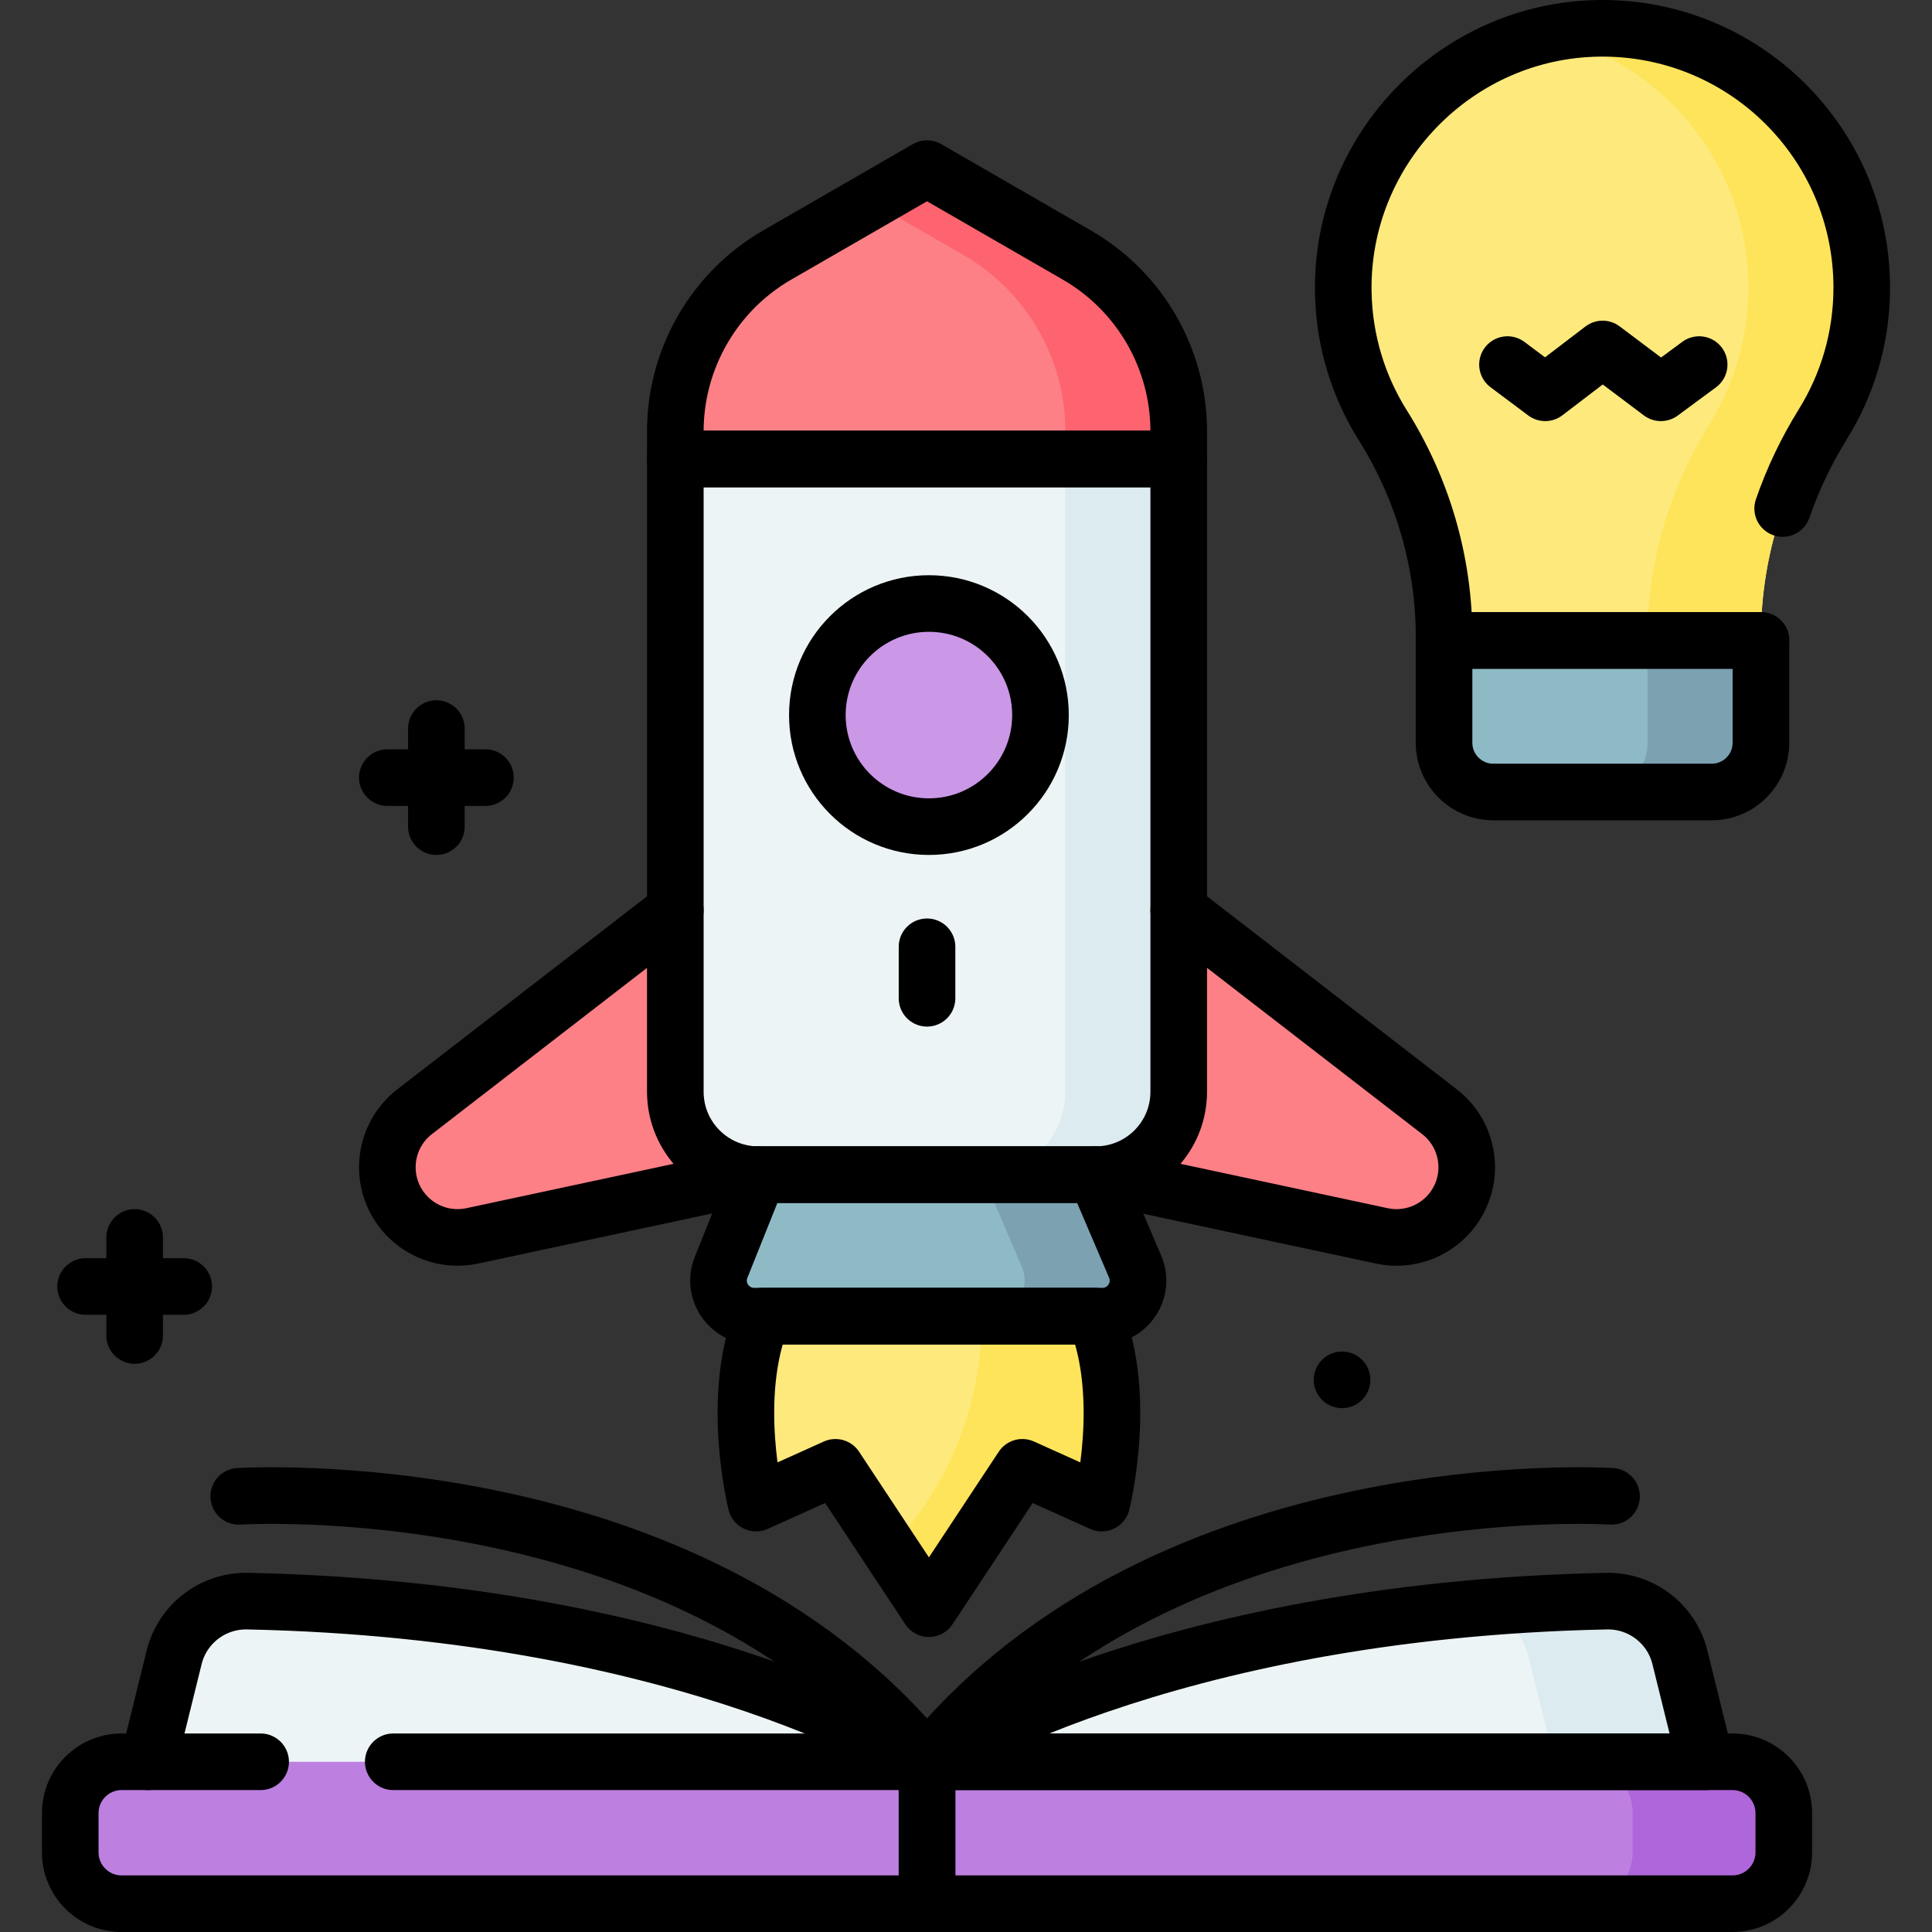
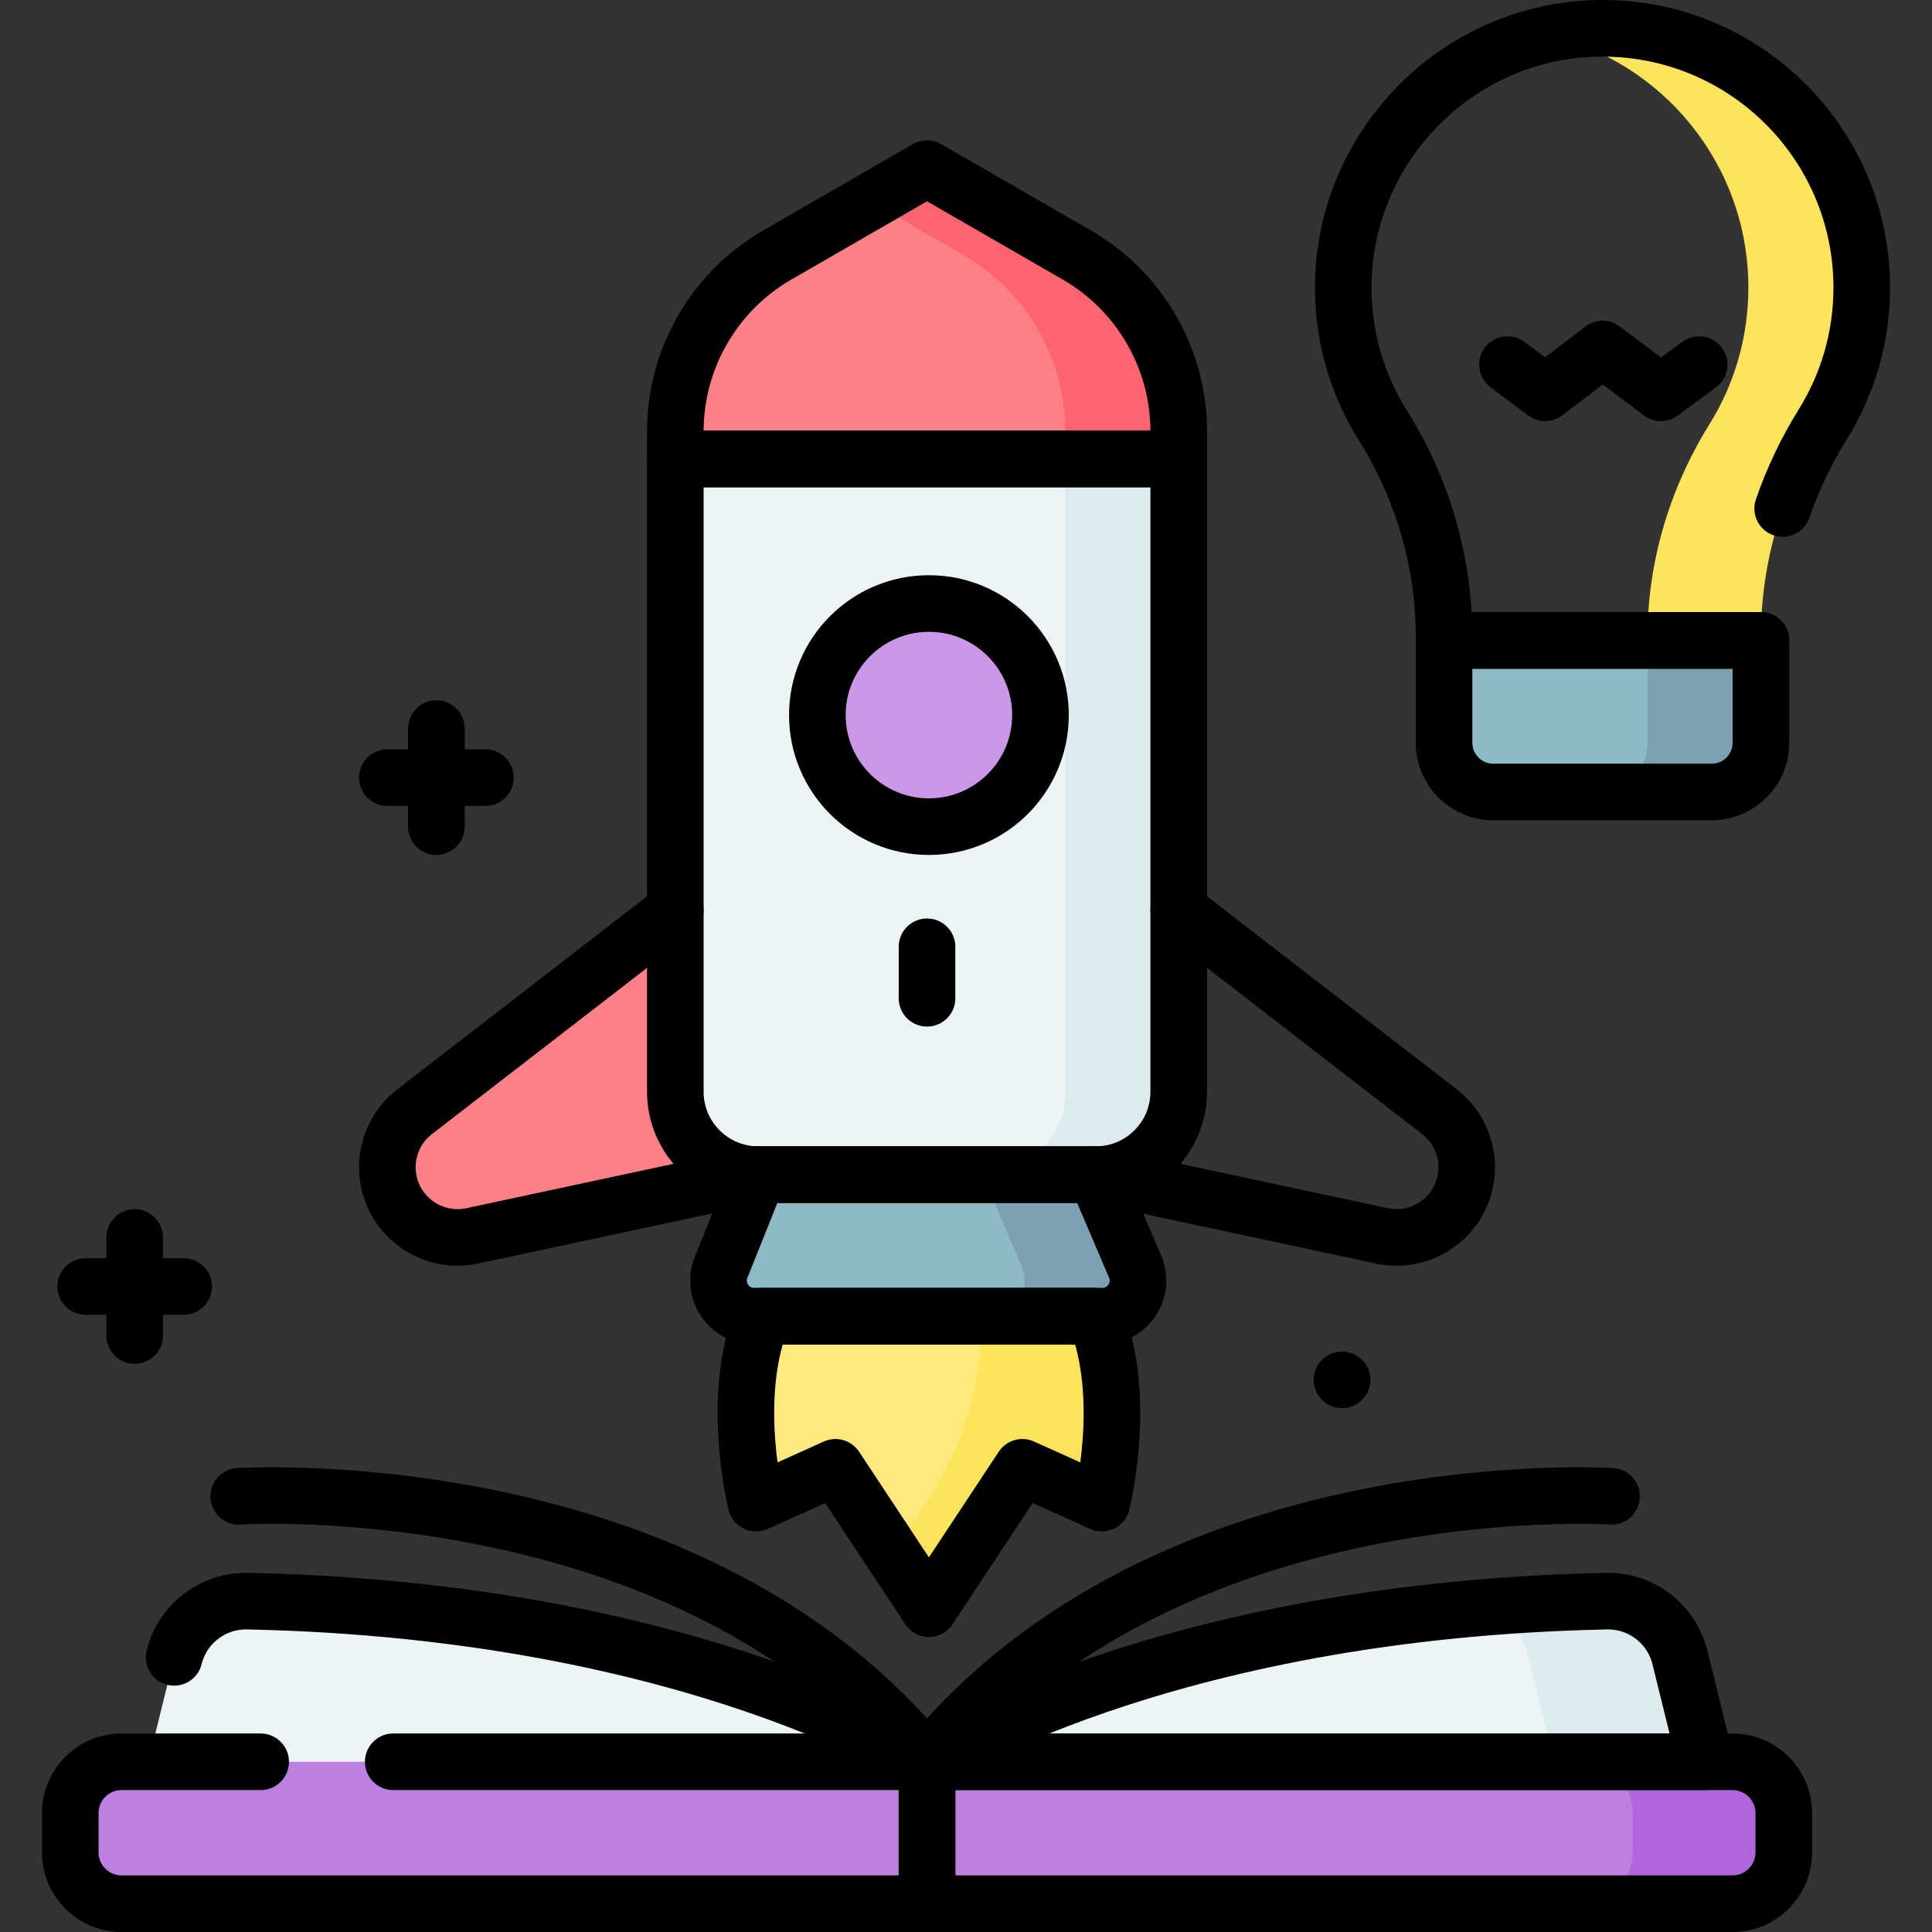
<svg xmlns="http://www.w3.org/2000/svg" version="1.1" id="Capa_1" x="0px" y="0px" viewBox="0 0 511.97 511.97" style="enable-background:new 0 0 511.97 511.97;" xml:space="preserve">
  <rect x="0" y="0" width="511.97" height="511.97" fill="#333333" stroke="none" />
  <g>
    <g>
      <path style="fill:#FD8087;" d="M178.957,241.206l-69.085,53.393c-7.991,6.176-9.593,17.599-3.611,25.735l0,0&#10;&#09;&#09;&#09;c4.335,5.896,11.724,8.701,18.88,7.169l75.787-16.231L178.957,241.206z" />
-       <path style="fill:#FD8087;" d="M312.365,241.206l69.085,53.393c7.991,6.176,9.593,17.599,3.611,25.735v0&#10;&#09;&#09;&#09;c-4.335,5.896-11.724,8.701-18.88,7.169l-75.787-16.231L312.365,241.206z" />
      <g>
        <path style="fill:#EDF4F5;" d="M245.657,466.862c0,0-61.332-40.123-180.046-42.57c-9.172-0.189-17.263,5.989-19.463,14.895&#10;&#09;&#09;&#09;&#09;l-6.837,27.674l60.918,13.808L245.657,466.862z" />
        <g>
          <path style="fill:#BD80E1;" d="M245.657,504.47H32.227c-7.517,0-13.61-6.094-13.61-13.61v-10.387&#10;&#09;&#09;&#09;&#09;&#09;c0-7.517,6.094-13.61,13.61-13.61h213.43V504.47z" />
          <path style="fill:#BD80E1;" d="M459.086,504.47h-213.43v-37.608h213.43c7.517,0,13.61,6.094,13.61,13.61v10.387&#10;&#09;&#09;&#09;&#09;&#09;C472.697,498.377,466.603,504.47,459.086,504.47z" />
        </g>
        <path style="fill:#EDF4F5;" d="M245.657,466.862c0,0,61.332-40.123,180.046-42.57c9.172-0.189,17.263,5.989,19.463,14.895&#10;&#09;&#09;&#09;&#09;l6.837,27.674H245.657z" />
      </g>
      <path style="fill:#EDF4F5;" d="M290.386,311.273h-89.458c-12.134,0-21.971-9.837-21.971-21.971V121.624h133.4v167.678&#10;&#09;&#09;&#09;C312.357,301.436,302.52,311.273,290.386,311.273z" />
      <path style="fill:#DCEBF0;" d="M312.356,121.619v167.678c0,12.138-9.835,21.973-21.973,21.973h-30.045&#10;&#09;&#09;&#09;c12.138,0,21.973-9.835,21.973-21.973V121.619H312.356z" />
-       <path style="fill:#FEE97D;" d="M493.354,76.203c0-38.27-31.291-69.231-69.683-68.696c-37.809,0.527-68.313,32-67.713,69.808&#10;&#09;&#09;&#09;c0.206,12.982,4.014,25.088,10.467,35.364c10.559,16.816,16.242,36.231,16.242,56.087v0.948h83.97v-0.944&#10;&#09;&#09;&#09;c0-19.974,5.888-39.415,16.425-56.384C489.585,101.879,493.354,89.481,493.354,76.203z" />
      <path style="fill:#FEE45A;" d="M493.354,76.202c0,13.279-3.766,25.678-10.295,36.184c-10.536,16.965-16.424,36.414-16.424,56.384&#10;&#09;&#09;&#09;v0.941H436.59v-0.941c0-19.97,5.889-39.419,16.424-56.384c6.53-10.506,10.295-22.904,10.295-36.184&#10;&#09;&#09;&#09;c0-32.769-22.934-60.179-53.639-67.04c4.517-1.021,9.204-1.582,14.001-1.652C462.068,6.969,493.354,37.935,493.354,76.202z" />
      <path style="fill:#8EBAC5;" d="M466.636,169.714h-83.97v27.112c0,7.208,5.843,13.051,13.051,13.051h57.868&#10;&#09;&#09;&#09;c7.208,0,13.051-5.843,13.051-13.051V169.714z" />
      <path style="fill:#7CA1B1;" d="M466.634,169.71v27.12c0,7.201-5.839,13.049-13.049,13.049H423.54&#10;&#09;&#09;&#09;c7.211,0,13.049-5.849,13.049-13.049v-27.12H466.634z" />
      <path style="fill:#FD8087;" d="M285.354,67.578l-39.697-22.896L205.96,67.578c-16.709,9.637-27.003,27.459-27.003,46.748v7.298&#10;&#09;&#09;&#09;h133.4v-7.298C312.357,95.037,302.062,77.215,285.354,67.578z" />
      <path style="fill:#FE646F;" d="M312.356,114.328v7.291h-30.045v-7.291c0-19.289-10.295-37.115-27-46.749l-24.677-14.231&#10;&#09;&#09;&#09;l15.022-8.663l39.699,22.894C302.06,77.213,312.356,95.04,312.356,114.328z" />
      <path style="fill:#8EBAC5;" d="M290.386,311.273h-89.458l-9.842,24.567c-2.481,6.192,2.079,12.931,8.749,12.931h92.297&#10;&#09;&#09;&#09;c6.762,0,11.324-6.911,8.667-13.129L290.386,311.273z" />
      <path style="fill:#7CA1B1;" d="M292.136,348.766h-30.045c6.76,0,11.317-6.91,8.663-13.13l-10.415-24.366h30.045l10.415,24.366&#10;&#09;&#09;&#09;C303.452,341.855,298.896,348.766,292.136,348.766z" />
      <path style="fill:#FEE97D;" d="M290.225,348.77H202.09c-8.827,21.379-1.741,49.548-1.741,49.548l21.044-9.486l24.764,37.46&#10;&#09;&#09;&#09;l24.764-37.46l21.044,9.486C291.966,398.318,299.052,370.149,290.225,348.77z" />
      <path style="fill:#FEE45A;" d="M291.965,398.319l-21.041-9.484l-24.767,37.455l-10.456-15.803&#10;&#09;&#09;&#09;c11.767-12.489,24.476-32.699,24.476-61.722h30.045C299.056,370.147,291.965,398.319,291.965,398.319z" />
      <circle style="fill:#CB97E7;" cx="246.158" cy="189.492" r="29.564" />
      <path style="fill:#AF66DA;" d="M472.697,480.454v10.405c0,7.531-6.099,13.64-13.64,13.64h-40.059c7.541,0,13.64-6.109,13.64-13.64&#10;&#09;&#09;&#09;v-10.405c0-7.531-6.099-13.64-13.64-13.64h40.059C466.598,466.814,472.697,472.923,472.697,480.454z" />
      <path style="fill:#DCEBF0;" d="M451.966,466.814h-40.059l-6.86-27.731c-1.512-6.119-5.789-10.946-11.287-13.32&#10;&#09;&#09;&#09;c10.115-0.821,20.731-1.382,31.847-1.612c9.194-0.19,17.296,5.999,19.499,14.932L451.966,466.814z" />
    </g>
    <g>
      <g>
        <line style="fill:none;stroke:#000000;stroke-width:15;stroke-linecap:round;stroke-linejoin:round;stroke-miterlimit:10;" x1="35.684" y1="327.917" x2="35.684" y2="353.905" />
        <line style="fill:none;stroke:#000000;stroke-width:15;stroke-linecap:round;stroke-linejoin:round;stroke-miterlimit:10;" x1="48.679" y1="340.911" x2="22.69" y2="340.911" />
      </g>
      <g>
        <line style="fill:none;stroke:#000000;stroke-width:15;stroke-linecap:round;stroke-linejoin:round;stroke-miterlimit:10;" x1="115.64" y1="193.068" x2="115.64" y2="219.056" />
        <line style="fill:none;stroke:#000000;stroke-width:15;stroke-linecap:round;stroke-linejoin:round;stroke-miterlimit:10;" x1="128.634" y1="206.062" x2="102.645" y2="206.062" />
      </g>
      <line style="fill:none;stroke:#000000;stroke-width:15;stroke-linecap:round;stroke-linejoin:round;stroke-miterlimit:10;" x1="355.637" y1="365.651" x2="355.637" y2="365.651" />
      <g>
        <g>
          <path style="fill:none;stroke:#000000;stroke-width:15;stroke-linecap:round;stroke-linejoin:round;stroke-miterlimit:10;" d="&#10;&#09;&#09;&#09;&#09;&#09;M104.209,466.862h141.448v37.608H32.227c-7.517,0-13.61-6.094-13.61-13.61v-10.387c0-7.517,6.094-13.61,13.61-13.61h36.842" />
          <path style="fill:none;stroke:#000000;stroke-width:15;stroke-linecap:round;stroke-linejoin:round;stroke-miterlimit:10;" d="&#10;&#09;&#09;&#09;&#09;&#09;M459.086,504.47h-213.43v-37.608h213.43c7.517,0,13.61,6.094,13.61,13.61v10.387C472.697,498.377,466.603,504.47,459.086,504.47&#10;&#09;&#09;&#09;&#09;&#09;z" />
        </g>
-         <path style="fill:none;stroke:#000000;stroke-width:15;stroke-linecap:round;stroke-linejoin:round;stroke-miterlimit:10;" d="&#10;&#09;&#09;&#09;&#09;M245.657,466.862c0,0-61.332-40.123-180.046-42.57c-9.172-0.189-17.263,5.989-19.463,14.895l-6.837,27.674" />
+         <path style="fill:none;stroke:#000000;stroke-width:15;stroke-linecap:round;stroke-linejoin:round;stroke-miterlimit:10;" d="&#10;&#09;&#09;&#09;&#09;M245.657,466.862c0,0-61.332-40.123-180.046-42.57c-9.172-0.189-17.263,5.989-19.463,14.895" />
        <path style="fill:none;stroke:#000000;stroke-width:15;stroke-linecap:round;stroke-linejoin:round;stroke-miterlimit:10;" d="&#10;&#09;&#09;&#09;&#09;M63.263,396.518c0,0,118.896-7.618,182.394,70.344" />
        <path style="fill:none;stroke:#000000;stroke-width:15;stroke-linecap:round;stroke-linejoin:round;stroke-miterlimit:10;" d="&#10;&#09;&#09;&#09;&#09;M245.657,466.862c0,0,61.332-40.123,180.046-42.57c9.172-0.189,17.263,5.989,19.463,14.895l6.837,27.674H245.657z" />
        <path style="fill:none;stroke:#000000;stroke-width:15;stroke-linecap:round;stroke-linejoin:round;stroke-miterlimit:10;" d="&#10;&#09;&#09;&#09;&#09;M427.049,396.518c0,0-117.894-7.618-181.392,70.344" />
      </g>
      <path style="fill:none;stroke:#000000;stroke-width:15;stroke-linecap:round;stroke-linejoin:round;stroke-miterlimit:10;" d="&#10;&#09;&#09;&#09;M290.386,311.273h-89.458c-12.134,0-21.971-9.837-21.971-21.971V121.624h133.4v167.678&#10;&#09;&#09;&#09;C312.357,301.436,302.52,311.273,290.386,311.273z" />
      <g>
        <path style="fill:none;stroke:#000000;stroke-width:15;stroke-linecap:round;stroke-linejoin:round;stroke-miterlimit:10;" d="&#10;&#09;&#09;&#09;&#09;M472.399,134.75c2.687-7.79,6.271-15.291,10.662-22.363c6.525-10.508,10.293-22.905,10.293-36.184&#10;&#09;&#09;&#09;&#09;c0-38.27-31.291-69.231-69.683-68.696c-37.809,0.527-68.313,32-67.713,69.808c0.206,12.982,4.014,25.088,10.467,35.364&#10;&#09;&#09;&#09;&#09;c10.559,16.816,16.242,36.231,16.242,56.087v0.948h83.97" />
        <path style="fill:none;stroke:#000000;stroke-width:15;stroke-linecap:round;stroke-linejoin:round;stroke-miterlimit:10;" d="&#10;&#09;&#09;&#09;&#09;M466.636,169.714h-83.97v27.112c0,7.208,5.843,13.051,13.051,13.051h57.868c7.208,0,13.051-5.843,13.051-13.051V169.714z" />
        <polyline style="fill:none;stroke:#000000;stroke-width:15;stroke-linecap:round;stroke-linejoin:round;stroke-miterlimit:10;" points="&#10;&#09;&#09;&#09;&#09;399.475,96.611 409.47,104.088 424.684,92.476 440.126,104.088 450.269,96.611 &#09;&#09;&#09;" />
      </g>
      <path style="fill:none;stroke:#000000;stroke-width:15;stroke-linecap:round;stroke-linejoin:round;stroke-miterlimit:10;" d="&#10;&#09;&#09;&#09;M285.354,67.578l-39.697-22.896L205.96,67.578c-16.709,9.637-27.003,27.459-27.003,46.748v7.298h133.4v-7.298&#10;&#09;&#09;&#09;C312.357,95.037,302.062,77.215,285.354,67.578z" />
      <path style="fill:none;stroke:#000000;stroke-width:15;stroke-linecap:round;stroke-linejoin:round;stroke-miterlimit:10;" d="&#10;&#09;&#09;&#09;M290.386,311.273h-89.458l-9.842,24.567c-2.481,6.192,2.079,12.931,8.749,12.931h92.297c6.762,0,11.324-6.911,8.667-13.129&#10;&#09;&#09;&#09;L290.386,311.273z" />
      <path style="fill:none;stroke:#000000;stroke-width:15;stroke-linecap:round;stroke-linejoin:round;stroke-miterlimit:10;" d="&#10;&#09;&#09;&#09;M290.225,348.77H202.09c-8.827,21.379-1.741,49.548-1.741,49.548l21.044-9.486l24.764,37.46l24.764-37.46l21.044,9.486&#10;&#09;&#09;&#09;C291.966,398.318,299.052,370.149,290.225,348.77z" />
      <path style="fill:none;stroke:#000000;stroke-width:15;stroke-linecap:round;stroke-linejoin:round;stroke-miterlimit:10;" d="&#10;&#09;&#09;&#09;M178.957,241.206l-69.085,53.393c-7.991,6.176-9.593,17.599-3.611,25.735l0,0c4.335,5.896,11.724,8.701,18.88,7.169l75.787-16.231&#10;&#09;&#09;&#09;" />
      <path style="fill:none;stroke:#000000;stroke-width:15;stroke-linecap:round;stroke-linejoin:round;stroke-miterlimit:10;" d="&#10;&#09;&#09;&#09;M312.365,241.206l69.085,53.393c7.991,6.176,9.593,17.599,3.611,25.735v0c-4.335,5.896-11.724,8.701-18.88,7.169l-75.787-16.231" />
      <circle style="fill:none;stroke:#000000;stroke-width:15;stroke-linecap:round;stroke-linejoin:round;stroke-miterlimit:10;" cx="246.158" cy="189.492" r="29.564" />
      <line style="fill:none;stroke:#000000;stroke-width:15;stroke-linecap:round;stroke-linejoin:round;stroke-miterlimit:10;" x1="245.657" y1="250.894" x2="245.657" y2="264.539" />
    </g>
  </g>
  <g>
</g>
  <g>
</g>
  <g>
</g>
  <g>
</g>
  <g>
</g>
  <g>
</g>
  <g>
</g>
  <g>
</g>
  <g>
</g>
  <g>
</g>
  <g>
</g>
  <g>
</g>
  <g>
</g>
  <g>
</g>
  <g>
</g>
</svg>